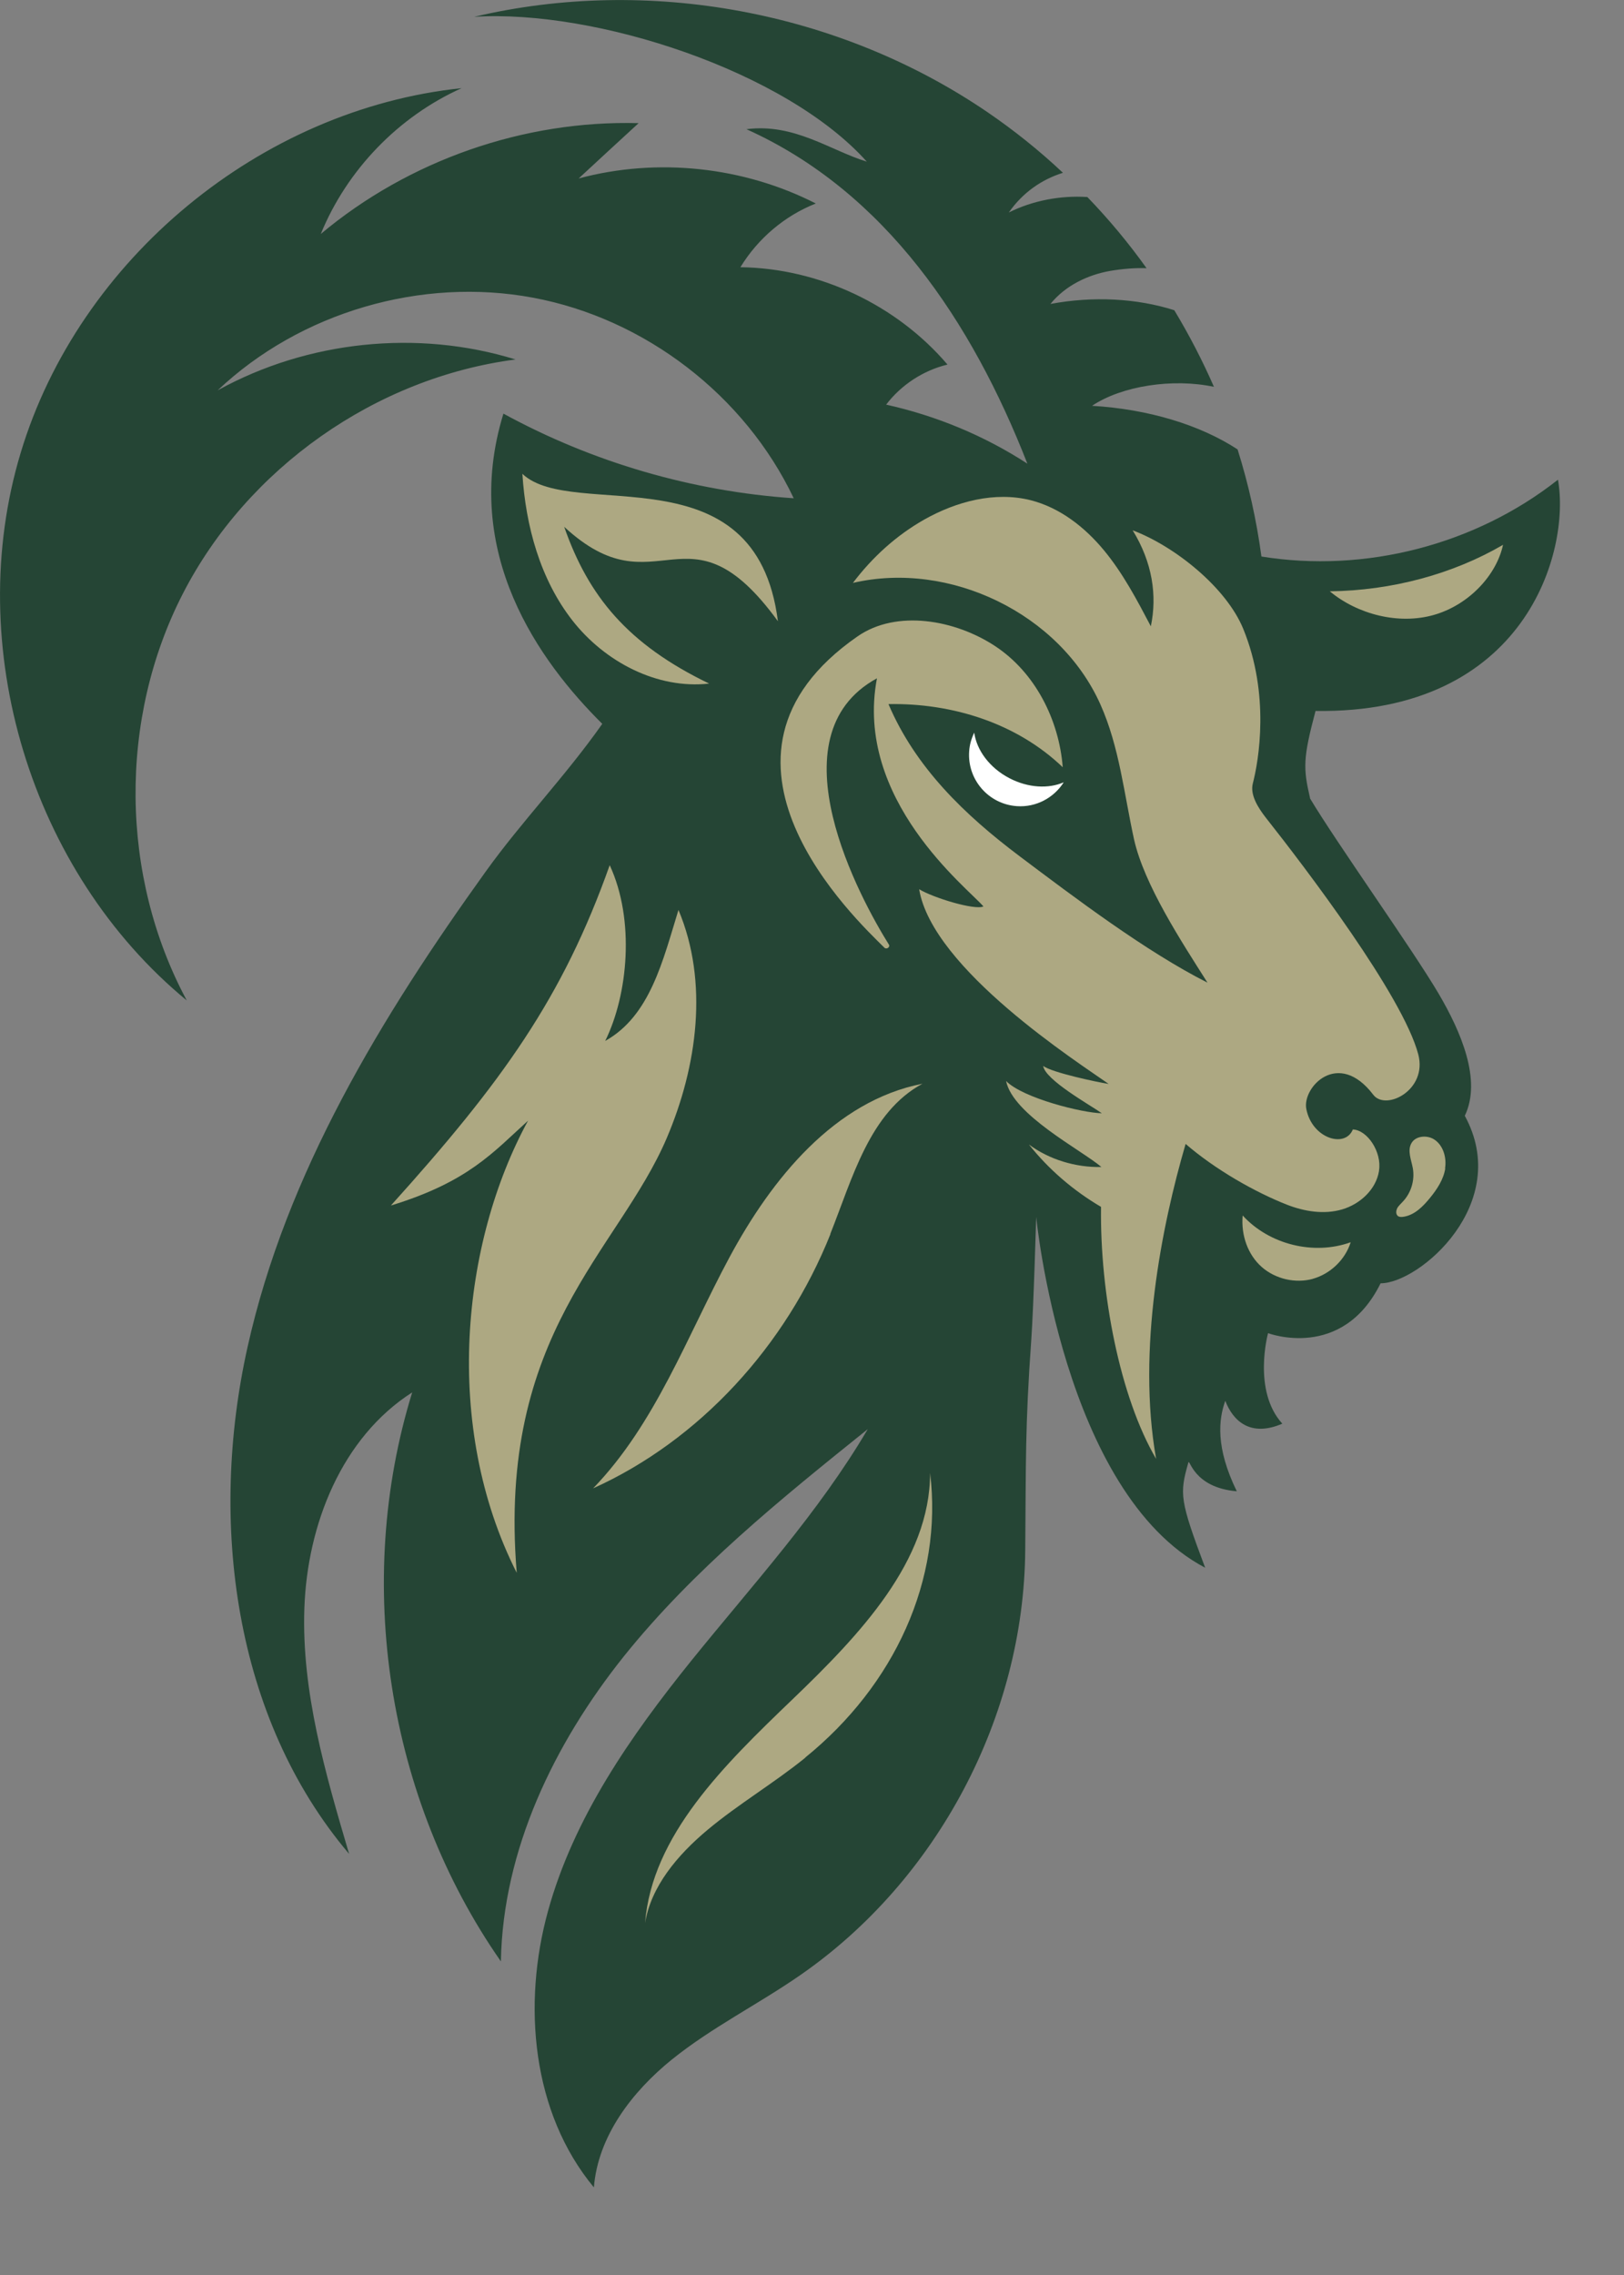
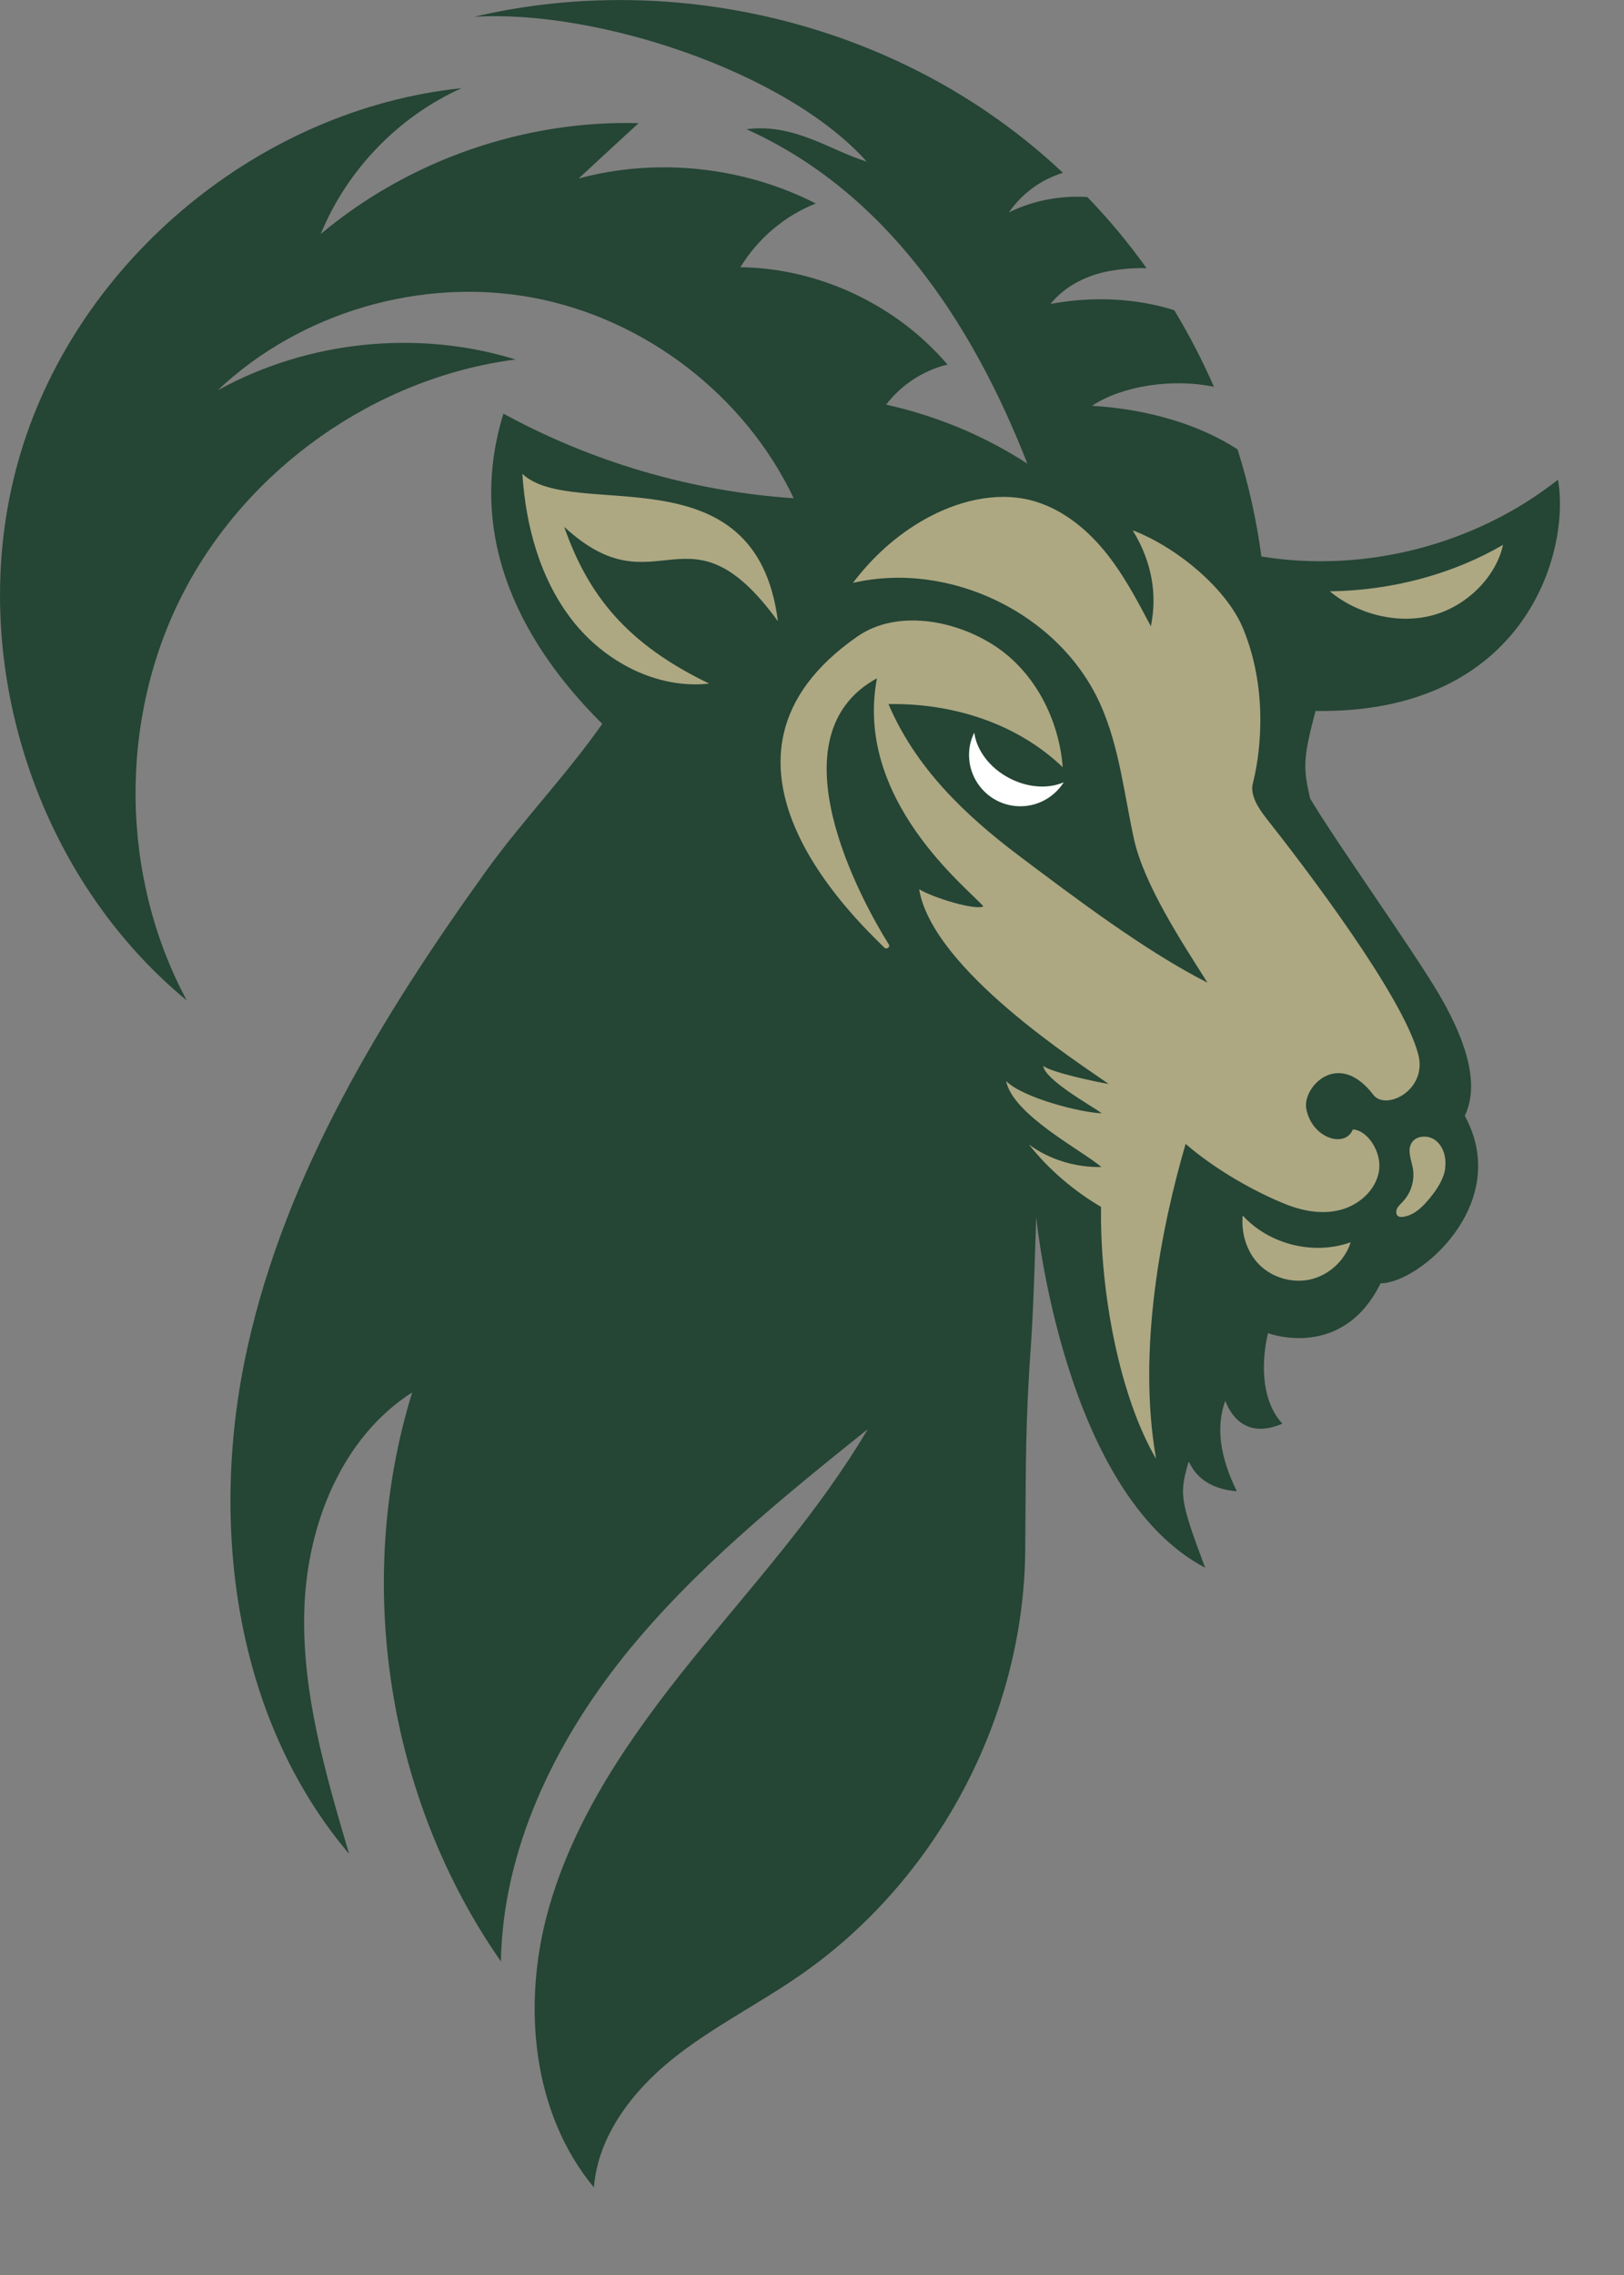
<svg xmlns="http://www.w3.org/2000/svg" id="Studio_Vooruit" data-name="Studio Vooruit" viewBox="0 0 83.13 116.39">
  <rect x="0" y="0" width="83.13" height="116.39" fill="#808080" stroke="none" />
  <defs>
    <style>
      .cls-1 {
        fill: #ada882;
      }

      .cls-1, .cls-2, .cls-3 {
        stroke-width: 0px;
      }

      .cls-2 {
        fill: #254535;
      }

      .cls-3 {
        fill: #fff;
      }
    </style>
  </defs>
  <path class="cls-2" d="M67.06,40.83c-.36-1.54-.36-2.05.28-4.46,10.77.16,13.06-8.18,12.41-11.83-4.22,3.33-9.87,4.79-15.18,3.93-.25-1.86-.66-3.7-1.22-5.48-1.93-1.26-4.58-2.06-7.45-2.23,1.52-1.02,4.14-1.42,6.24-.97-.59-1.35-1.27-2.66-2.03-3.92-1.92-.61-4.15-.73-6.34-.32.77-.95,1.92-1.49,3.05-1.69.65-.11,1.27-.16,1.87-.14-.92-1.29-1.93-2.5-3.03-3.64-1.37-.09-2.8.18-4.02.79.72-1.03,1.69-1.69,2.77-2.03-1.21-1.14-2.51-2.18-3.89-3.12C42.95.57,33.19-1.24,24.27.86c6.21-.39,15.95,2.77,20.1,7.41-1.86-.57-3.72-1.98-6.16-1.66,7.11,3.2,11.54,9.85,14.38,17.11-2.2-1.43-4.66-2.45-7.23-3.02.77-1.01,1.9-1.75,3.14-2.05-2.61-3.06-6.58-4.93-10.6-4.98.89-1.46,2.26-2.63,3.86-3.26-3.71-1.89-8.12-2.36-12.14-1.28,1.02-.94,2.04-1.89,3.07-2.83-5.87-.16-11.77,1.9-16.27,5.67,1.34-3.28,3.98-6.01,7.21-7.46C13.34,5.58,4.04,13.26,1.06,23.16c-2.99,9.9.51,21.44,8.5,28.02-3.42-6.36-3.5-14.39-.2-20.81s9.87-11.05,17.03-11.98c-5.02-1.55-10.65-.96-15.25,1.58,4.23-4,10.43-5.81,16.15-4.74,5.73,1.07,10.84,5,13.34,10.26-5.19-.35-10.3-1.84-14.86-4.33-2.2,7.13,1.86,12.7,5.06,15.87-1.91,2.71-4.11,4.97-5.97,7.56-5.33,7.42-10.21,15.42-12.19,24.33-1.99,8.92-.71,18.95,5.2,25.92-1.21-4.1-2.44-8.3-2.29-12.57.15-4.28,1.91-8.73,5.52-11.04-3,9.71-1.28,20.77,4.54,29.11.1-5.7,2.72-11.13,6.28-15.59,3.57-4.45,8.05-8.07,12.5-11.64-2.52,4.28-5.9,7.97-9.02,11.83-3.12,3.87-6.03,8.04-7.35,12.83-1.32,4.78-.82,10.31,2.35,14.13.21-2.62,1.95-4.89,3.99-6.54,2.05-1.65,4.43-2.83,6.59-4.33,7-4.85,11.43-13.21,11.5-21.72.04-4.48-.01-6.31.31-10.78.12-1.66.25-6.28.25-6.28,0,0,1.37,14.12,8.65,17.95-1.3-3.46-1.32-3.77-.86-5.38.07-.24.24,1.28,2.48,1.47-1.1-2.25-.93-3.68-.59-4.63.39,1.02,1.28,1.88,2.92,1.17-1.54-1.69-.73-4.63-.73-4.63,0,0,3.79,1.44,5.76-2.55,1.99,0,6.76-4.09,4.31-8.57.88-1.82-.2-4.31-1.34-6.25-1.33-2.26-5.25-7.75-6.59-10Z" />
  <g>
    <path class="cls-1" d="M76.94,27.86c-.33,1.56-1.75,3.09-3.55,3.6s-3.9-.03-5.32-1.21c3.18-.04,6.3-.88,8.87-2.38Z" />
    <path class="cls-1" d="M29.3,31.74c-1.65-2.11-2.39-4.83-2.56-7.5,2.6,2.46,11.96-1.32,13.08,7.54-4.65-6.39-6.16-.41-10.94-4.83,1.24,3.55,3.25,6.01,7.42,8.02-2.67.3-5.35-1.12-7-3.23Z" />
-     <path class="cls-1" d="M26.45,80.46c-3.8-7.51-2.83-16.88.58-23.13-1.79,1.62-3.06,3.13-7.02,4.34,5.71-6.33,8.79-10.62,11.2-17.41,1.3,2.8.94,6.62-.23,8.99,2.3-1.28,2.95-4.11,3.75-6.7,1.55,3.68.97,7.99-.6,11.67-2.48,5.81-8.69,9.98-7.68,22.23Z" />
-     <path class="cls-1" d="M42.51,63.13c-2.28,5.72-6.7,10.55-12.15,13.01,3.19-3.3,4.8-7.76,6.97-11.8,2.17-4.04,5.39-8.02,9.89-8.9-2.71,1.46-3.58,4.83-4.72,7.69Z" />
-     <path class="cls-1" d="M41.22,89.92c-1.59,1.29-3.42,2.37-4.99,3.68-1.57,1.31-2.91,2.92-3.21,4.78.35-4.49,4.06-8.1,7.53-11.43,3.47-3.33,7.06-7.09,7.06-11.6.67,5.47-1.83,10.87-6.39,14.56Z" />
    <path class="cls-1" d="M67.21,65.42c-.9.25-1.93.01-2.63-.61-.7-.62-1.06-1.61-.97-2.63,1.36,1.49,3.64,2.05,5.53,1.37-.28.89-1.04,1.62-1.94,1.87Z" />
    <path class="cls-1" d="M70.59,59.9c-.15.95-.97,1.7-1.89,1.97-.92.27-1.92.11-2.82-.24-1.63-.64-3.66-1.79-5.19-3.11-1.22,4.17-2.5,10.53-1.51,16.11-1.85-3.15-2.88-8.46-2.82-12.89-1.43-.84-2.69-1.93-3.69-3.19,1.04.77,2.39,1.18,3.71,1.15-1.04-.88-4.53-2.67-4.88-4.4.86.88,3.93,1.64,4.9,1.65-.58-.41-2.91-1.71-3-2.42.44.34,2.81.84,3.35.92-1.53-1.08-9.02-5.87-9.7-9.96.7.43,2.85,1.09,3.29.88-.79-.93-6.63-5.45-5.45-11.67-5.43,2.96-.8,11.37.61,13.62.08.13-.12.27-.23.16-1.45-1.44-10.31-9.72-1.38-15.92,2.01-1.4,5.02-.85,7.06.5,2.04,1.35,3.26,3.76,3.45,6.19-2.36-2.26-5.66-3.29-8.92-3.23,1.38,3.24,3.89,5.66,6.71,7.78,2.82,2.12,6.47,4.88,9.62,6.47-1.34-2.11-3.24-5.01-3.76-7.33-.51-2.32-.75-4.73-1.72-6.9-2.08-4.66-7.73-7.37-12.67-6.22.99-1.31,2.22-2.43,3.65-3.24,1.65-.93,3.62-1.45,5.45-.99,1.49.38,2.76,1.37,3.74,2.55.98,1.18,1.7,2.55,2.41,3.9.33-1.58.08-3.27-.93-4.91,2.15.81,4.79,2.92,5.66,5.04,1.38,3.37.79,6.76.49,7.91-.15.59.28,1.25.65,1.73,2.04,2.58,7.03,9.13,7.82,12.13.48,1.83-1.66,2.9-2.3,2.07-1.8-2.37-3.66-.38-3.43.73.3,1.51,1.99,2.01,2.38,1.04.75.03,1.49,1.16,1.34,2.1Z" />
    <path class="cls-1" d="M73.98,59.78c-.09.56-.42,1.06-.78,1.5-.35.43-.77.86-1.32.96-.1.02-.29.04-.36-.07-.08-.11-.05-.26.01-.38.07-.11.17-.2.26-.3.44-.45.64-1.11.53-1.73-.08-.43-.29-.9-.07-1.28.21-.37.77-.42,1.13-.21.49.29.68.94.59,1.5Z" />
  </g>
  <path class="cls-3" d="M54.45,40.02c-.5.79-1.41,1.29-2.4,1.22-1.45-.1-2.54-1.36-2.44-2.8.02-.35.12-.67.26-.96.12.89.78,1.8,1.8,2.33.96.5,2,.55,2.78.21Z" />
</svg>